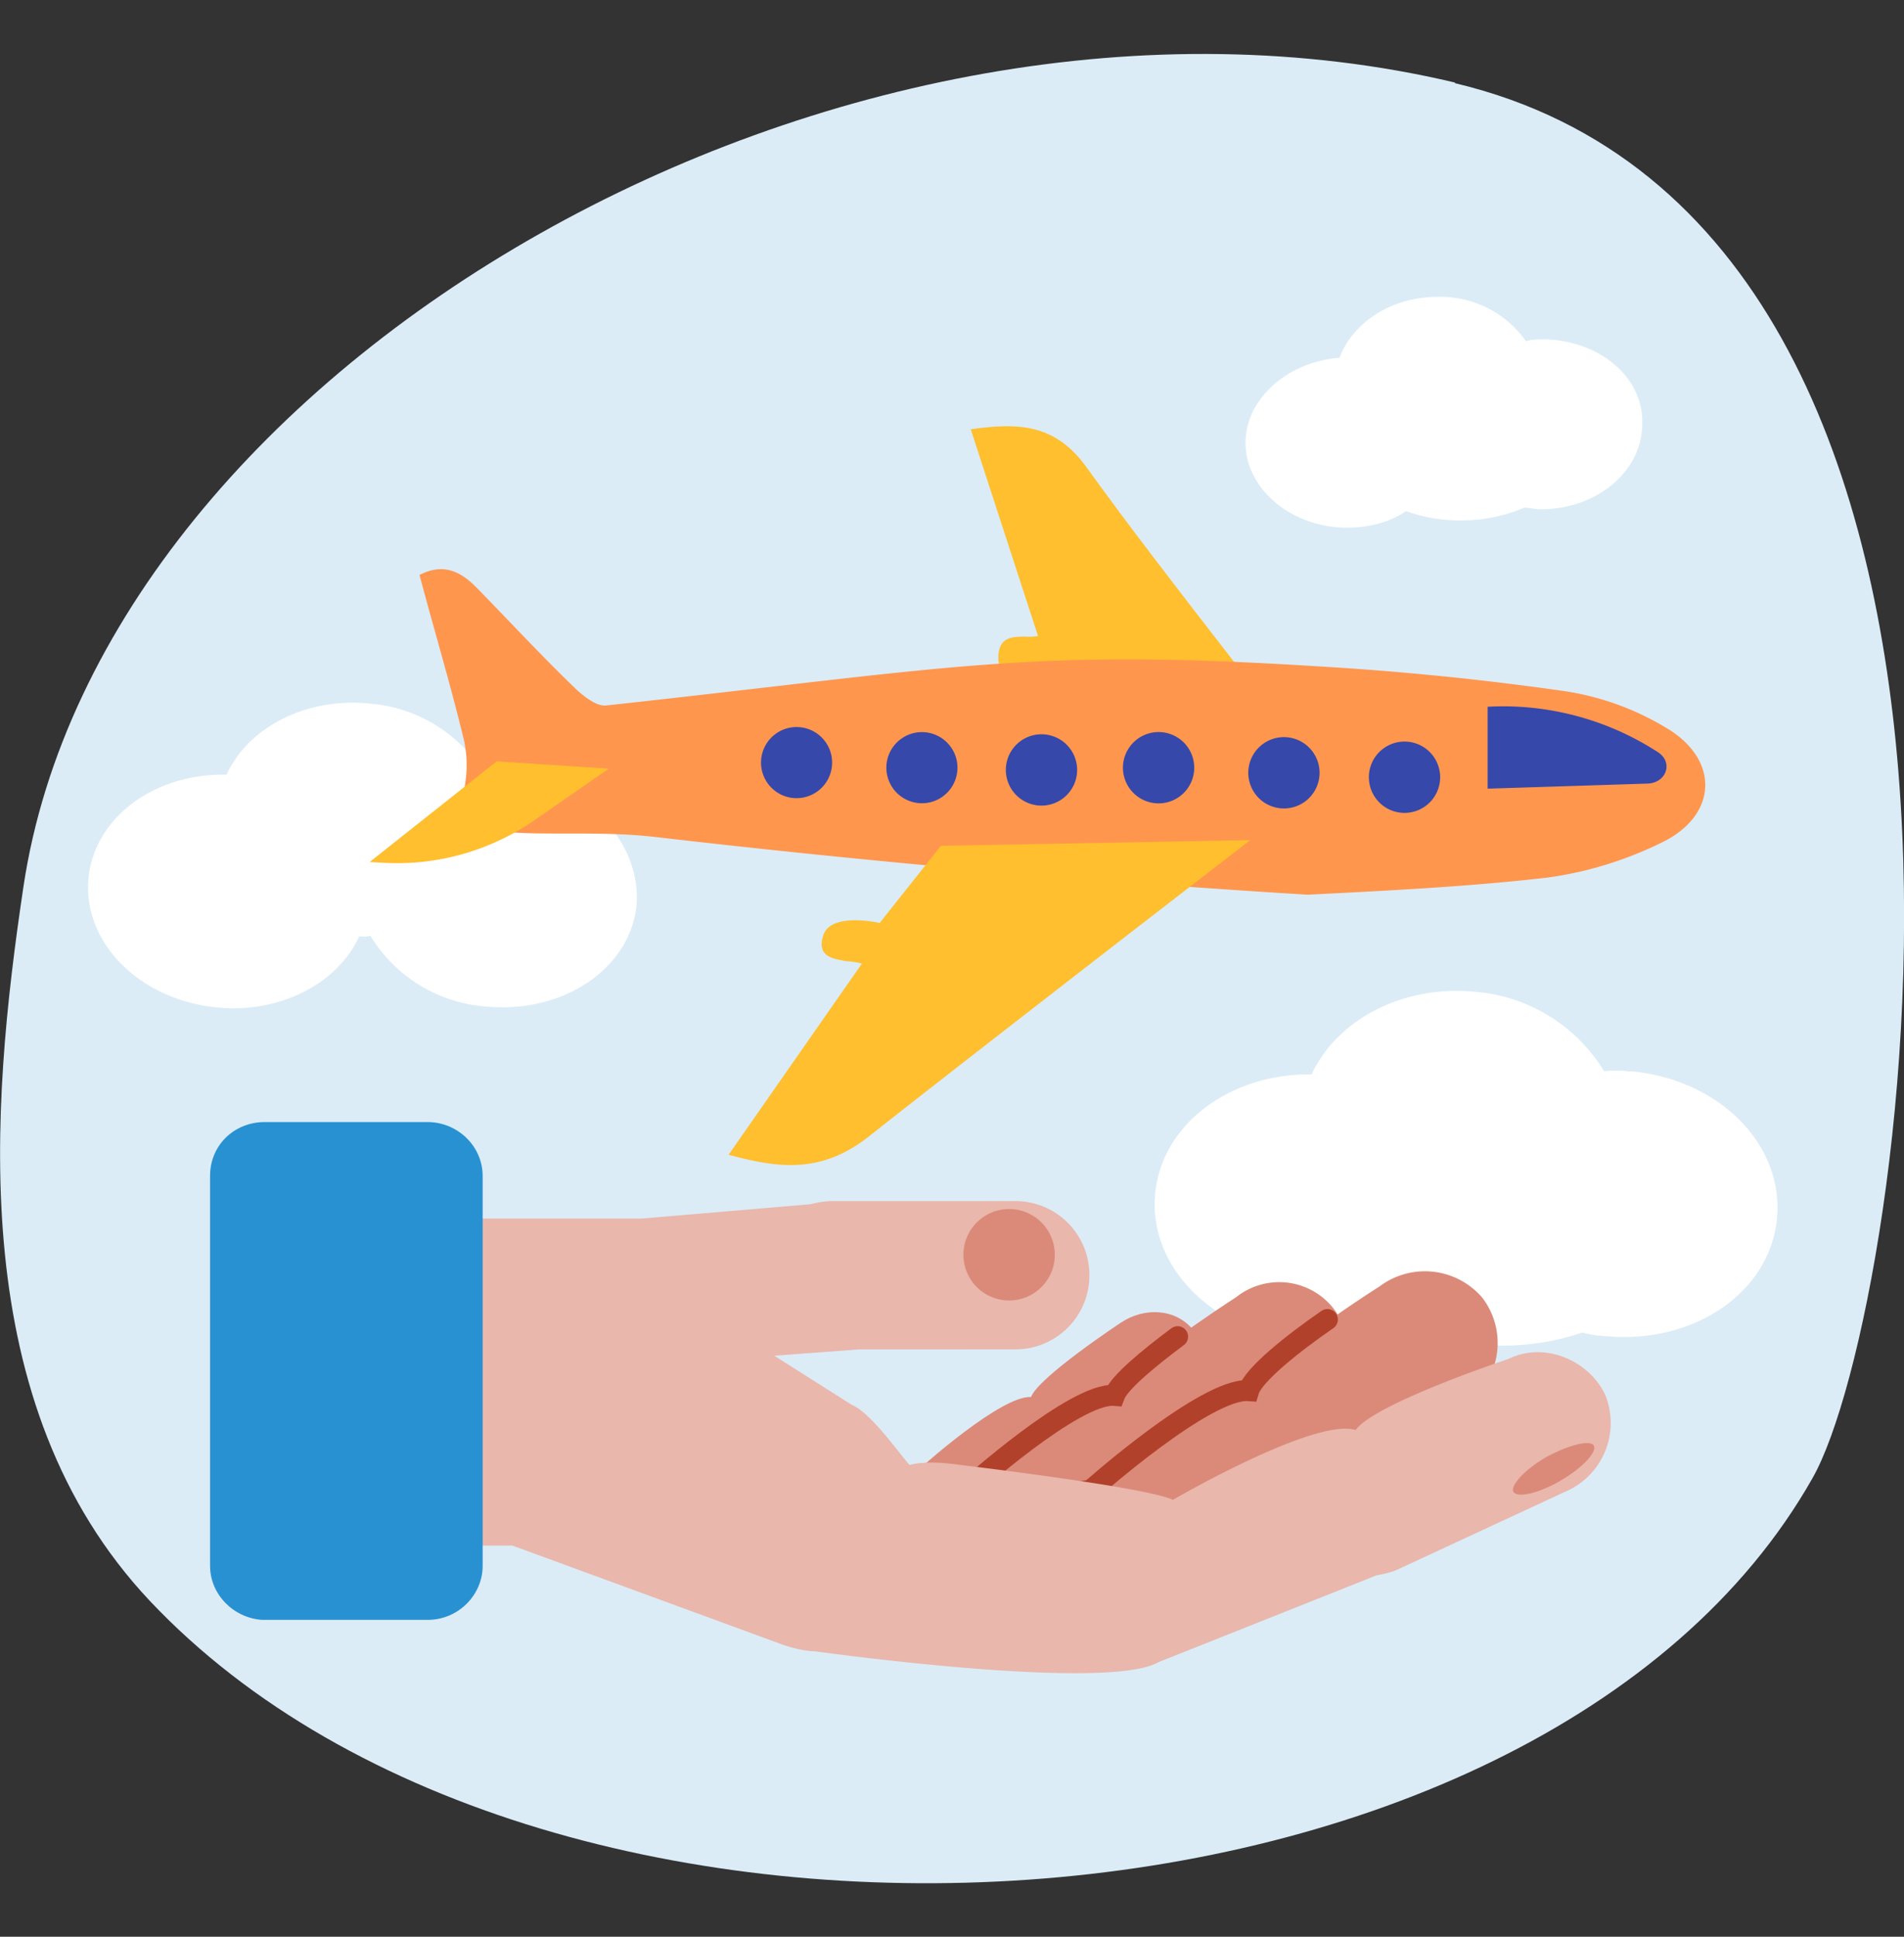
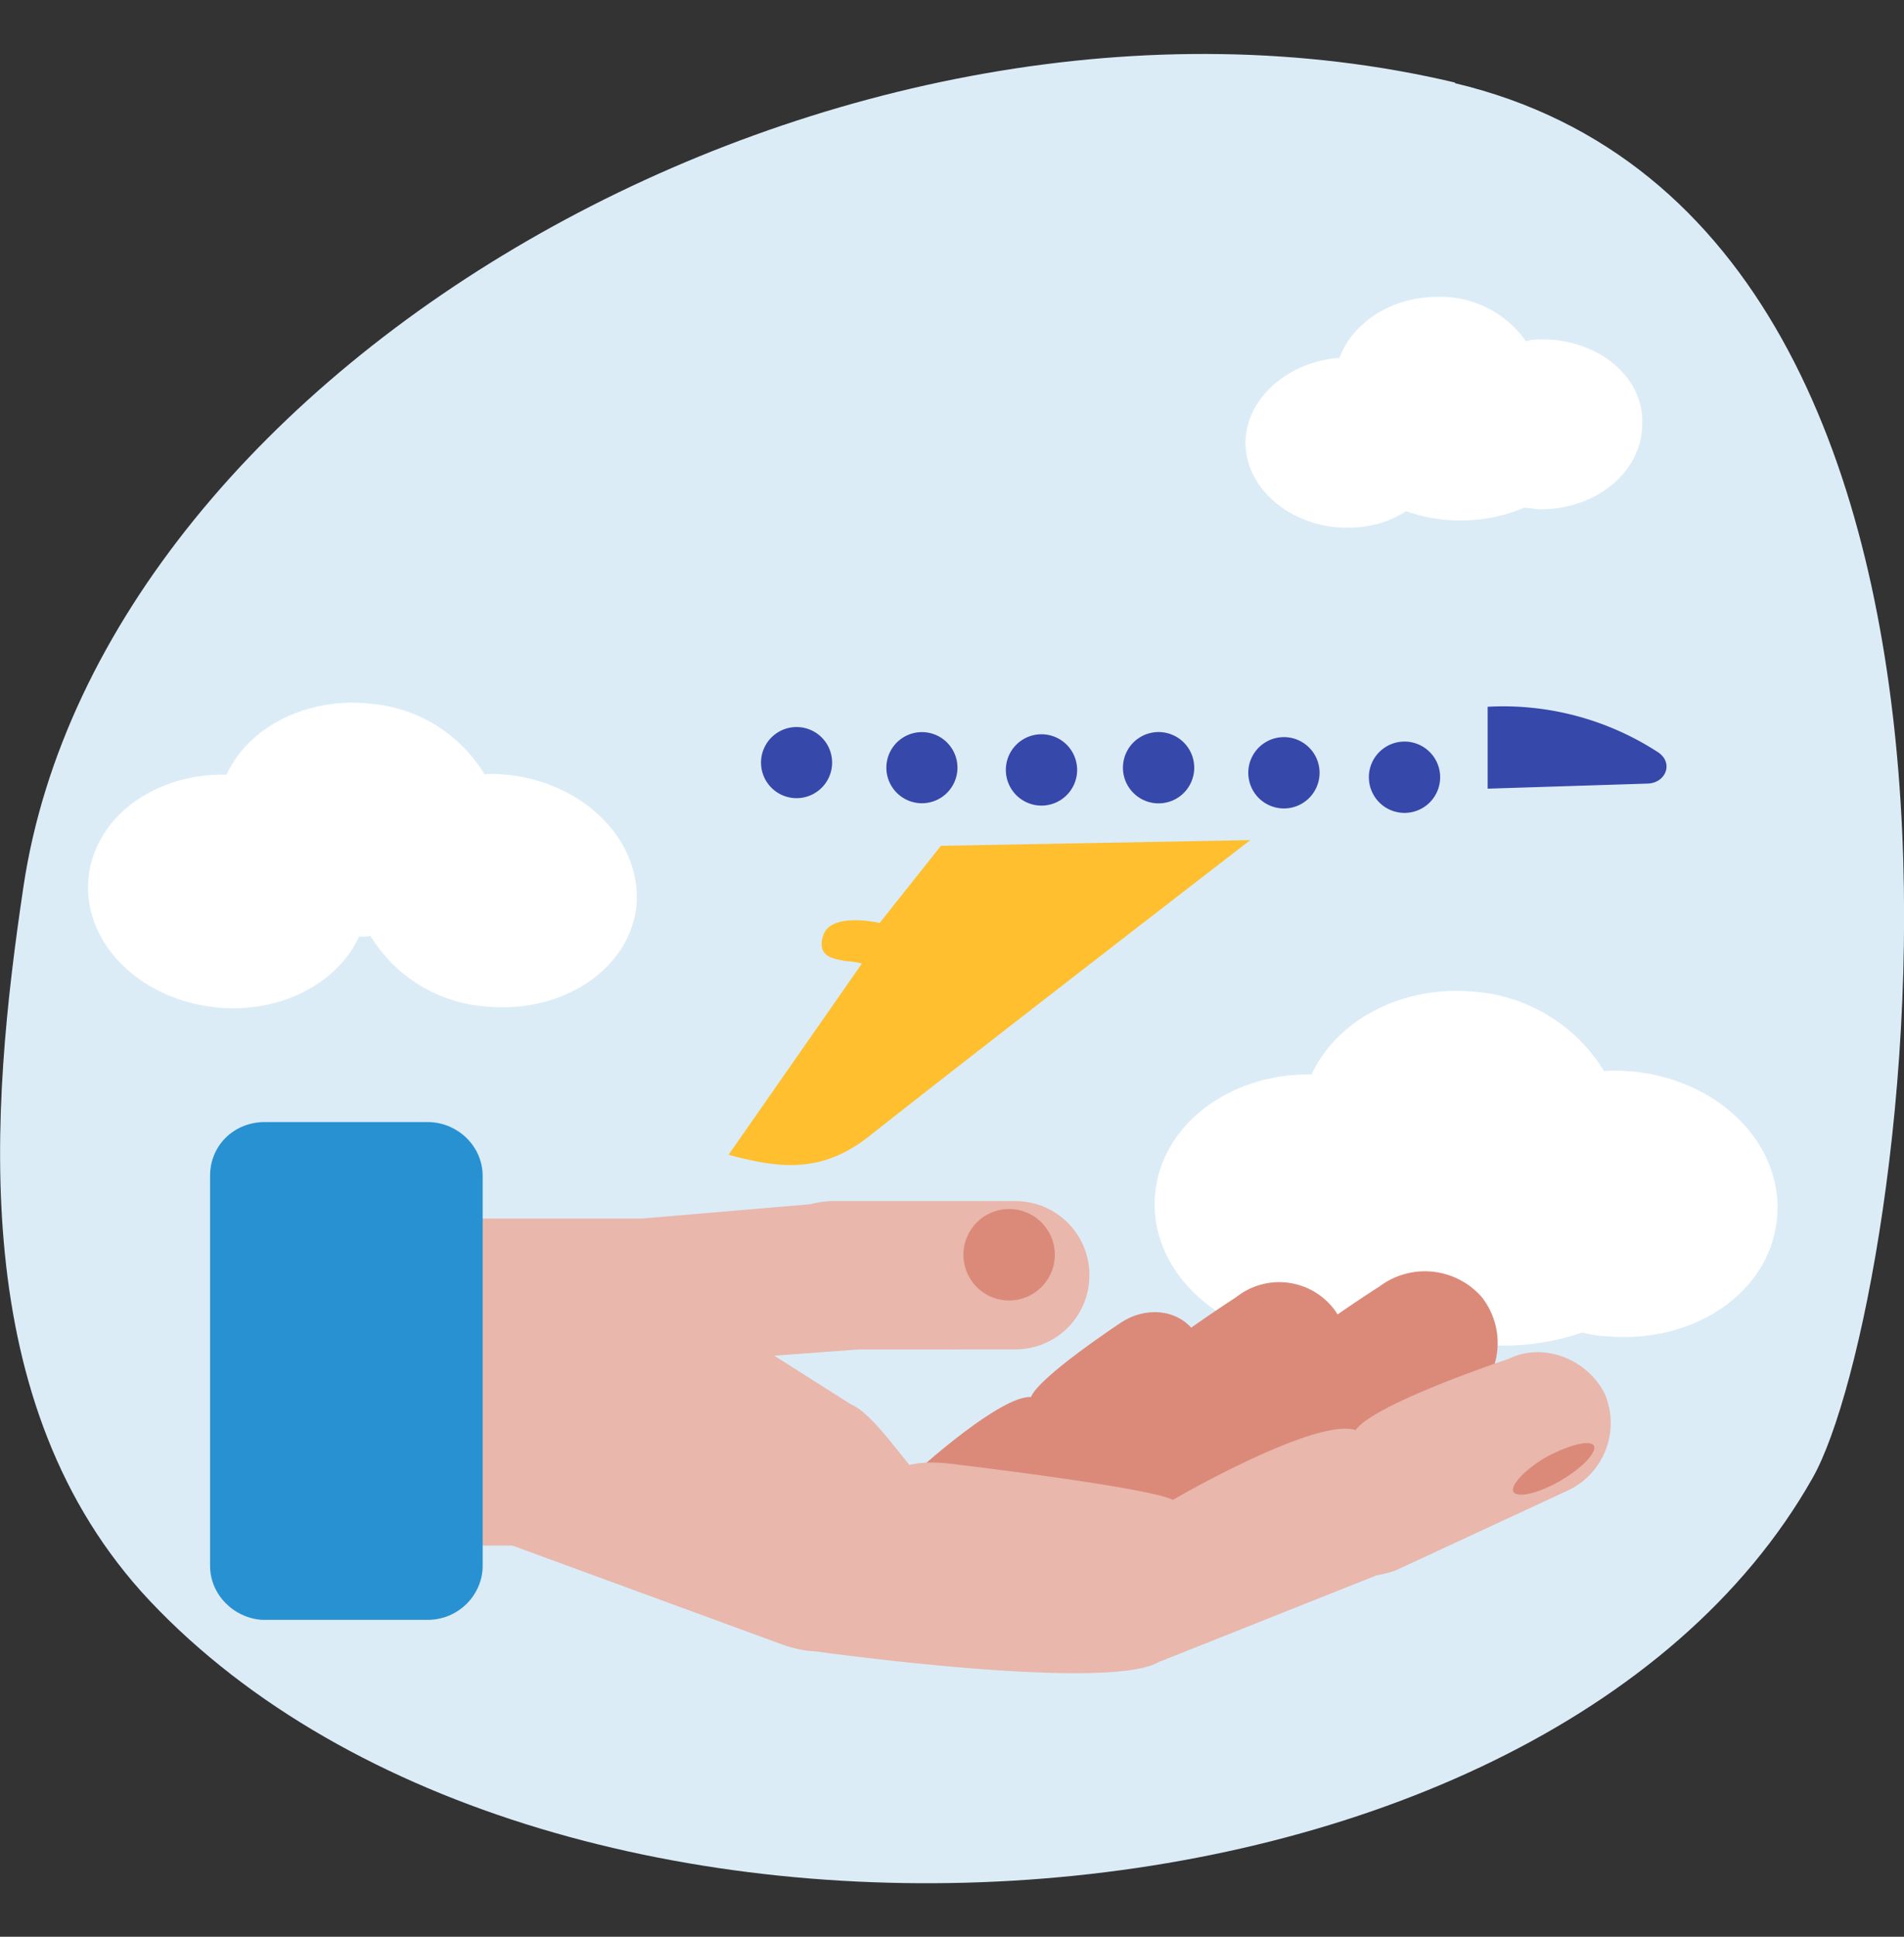
<svg xmlns="http://www.w3.org/2000/svg" width="60" height="61" fill="none">
  <rect width="100%" height="100%" fill="#333333" stroke="none" />
  <path fill="#DBECF7" d="M45.85 2.6C26.61-1.95 3.22 11.4.74 27.92c-1.05 7.03-1.84 16.32 3.98 22.5 12.6 13.35 43.78 11.36 52.4-3.87 3-5.27 7.97-39.36-11.27-43.93Z" />
  <path fill="#fff" d="M51.37 33.75a3.24 3.24 0 0 0-.82-.01 5.26 5.26 0 0 0-4.16-2.51c-2.26-.19-4.28.93-5.06 2.61-2.57-.04-4.75 1.59-4.93 3.79-.2 2.32 1.9 4.36 4.63 4.59a5.67 5.67 0 0 0 3.03-.57 7.8 7.8 0 0 0 5.8.32c.29.08.52.1.81.12 2.78.23 5.14-1.44 5.33-3.75.2-2.32-1.85-4.36-4.63-4.6Zm-35.4-9.34a2.78 2.78 0 0 0-.7-.02 4.66 4.66 0 0 0-3.63-2.23c-1.97-.2-3.81.73-4.5 2.24-2.26-.05-4.16 1.34-4.35 3.25-.2 2.02 1.6 3.84 4.04 4.08 1.96.2 3.8-.73 4.49-2.24.11.01.23.02.35-.02a4.66 4.66 0 0 0 3.63 2.23c2.43.24 4.56-1.18 4.76-3.2.15-2.04-1.66-3.85-4.09-4.1Zm32.64-13.72c-.17 0-.35 0-.52.06a3.3 3.3 0 0 0-2.8-1.4c-1.45 0-2.67.82-3.08 1.92-1.62.12-2.96 1.28-2.96 2.68 0 1.45 1.45 2.67 3.2 2.67.7 0 1.33-.17 1.86-.52a5 5 0 0 0 1.74.29 5 5 0 0 0 1.98-.4c.17 0 .35.05.52.05 1.8 0 3.2-1.22 3.2-2.68.06-1.5-1.4-2.67-3.14-2.67Z" />
-   <path fill="#FFBF2E" d="M41.53 24.2s-4.95-6.22-7.26-9.44c-1-1.42-2.17-1.45-3.68-1.24l2.12 6.51c-.15.03-.24.03-.47.02-.24.02-.8-.05-.78.7 0 .77 1.42.62 1.42.62l1.2 2.96 7.45-.13Z" />
-   <path fill="#FF964E" d="M20.63 26.36a380.6 380.6 0 0 0 20.58 1.82c2.53-.13 5.06-.25 7.56-.54 1.26-.17 2.5-.56 3.63-1.12 1.74-.86 1.79-2.61.1-3.6a8.7 8.7 0 0 0-3.18-1.15 93.54 93.54 0 0 0-7.74-.78c-9.22-.58-11.46.03-22.48 1.23-.28.03-.64-.24-.9-.47-1.09-1.04-2.12-2.16-3.18-3.24-.48-.49-1.03-.8-1.8-.4.47 1.77.98 3.46 1.4 5.2a3.73 3.73 0 0 1-.03 1.71c-.45 1.78 2.99.99 6.04 1.34Z" />
  <path fill="#FFBF2E" d="M39.4 26.46s-8.43 6.5-11.94 9.27c-1.51 1.23-2.85 1.09-4.5.64l4.2-6.02a2.45 2.45 0 0 0-.53-.08c-.26-.07-.92-.08-.69-.8.23-.76 1.78-.4 1.78-.4l1.93-2.43 9.75-.18Z" />
  <path fill="#3648AA" d="M36.04 25.2a1.12 1.12 0 1 0 .94-2.04 1.12 1.12 0 0 0-.94 2.04Zm3.95.16a1.12 1.12 0 1 0 .94-2.04 1.12 1.12 0 0 0-.94 2.04Zm3.8.14a1.12 1.12 0 1 0 .94-2.04 1.12 1.12 0 0 0-.94 2.04Zm-19.21-.49a1.12 1.12 0 1 0 .94-2.03 1.12 1.12 0 0 0-.94 2.03Zm3.95.16a1.12 1.12 0 1 0 .94-2.03 1.12 1.12 0 0 0-.94 2.03Zm3.82.1a1.12 1.12 0 1 0 .94-2.04 1.12 1.12 0 0 0-.94 2.04Zm14.53-3v2.57l5.04-.16c.58-.02.82-.65.34-.98a8.96 8.96 0 0 0-5.38-1.44Z" />
-   <path fill="#FFBF2E" d="m19.17 24.21-3.52-.23-4 3.17.37.02a7.6 7.6 0 0 0 4.84-1.35l2.31-1.6Z" />
  <path fill="#DB8A79" d="m29.96 49.32 3.77-2.34c.15-.1.3-.15.45-.25l3.18-2.53c.7-.55.74-1.55.25-2.3-.55-.69-1.54-.74-2.29-.24 0 0-2.58 1.7-2.83 2.34-.94-.05-3.43 2.19-3.43 2.19l-1.88.25" />
  <path fill="#DB8A79" d="m31.8 51.16 5.06-3.18c.2-.1.45-.2.6-.35l4.22-3.43a2.15 2.15 0 0 0 .3-3.04 2.18 2.18 0 0 0-3.03-.3s-3.58 2.3-3.88 3.14c-1.24-.1-4.62 2.93-4.62 2.93l-2.53.4" />
-   <path stroke="#B2412B" stroke-linecap="round" stroke-width=".66" d="M37.11 42.1c-.94.7-1.84 1.45-1.99 1.85-1.24-.1-4.61 2.93-4.61 2.93l-2.54.4" />
  <path fill="#DB8A79" d="m35.77 51.5 5.42-3.37c.25-.1.44-.2.64-.35l4.52-3.68a2.34 2.34 0 0 0 .35-3.24 2.38 2.38 0 0 0-3.23-.34s-3.77 2.38-4.07 3.33c-1.34-.05-5.02 3.18-5.02 3.18l-2.68.45" />
-   <path stroke="#B2412B" stroke-linecap="round" stroke-width=".66" d="M41.83 41.56c-1.09.75-2.33 1.74-2.48 2.24-1.34-.1-4.97 3.13-4.97 3.13l-2.68.45" />
  <path fill="#E9B7AC" d="M50.57 43.9c-.55-1.1-1.94-1.64-3.03-1.1 0 0-4.22 1.4-4.82 2.24-1.29-.4-5.76 2.2-5.76 2.2-.8-.4-6.7-1.1-6.7-1.1-.7-.1-1.2-.1-1.6 0-.39-.45-1.23-1.65-1.83-1.9L24.4 42.7l2.68-.2H32a2.33 2.33 0 0 0 2.33-2.33A2.33 2.33 0 0 0 32 37.83h-5.77c-.25 0-.5.05-.7.1l-5.3.45h-8.85v10.3h4.77l8.54 3.13c.3.1.7.2 1 .2 0 0 9.19 1.29 10.82.34l6.86-2.73c.25-.05.5-.1.7-.2l5.26-2.44a2.35 2.35 0 0 0 1.24-3.08Z" />
  <path fill="#DB8A79" d="M31.8 40.96a1.44 1.44 0 0 0 0-2.88 1.44 1.44 0 0 0 0 2.88Zm17.38 5.67c.7-.4 1.14-.9 1.05-1.09-.1-.2-.75-.05-1.5.35-.69.4-1.14.9-1.04 1.1.15.2.8.04 1.5-.36Z" />
  <path fill="#2891D2" d="M6.62 49.32V37.03c0-.94.74-1.69 1.73-1.69h5.12c.94 0 1.74.75 1.74 1.7v12.28c0 .9-.75 1.7-1.74 1.7H8.26c-.9-.06-1.64-.8-1.64-1.7Z" />
</svg>